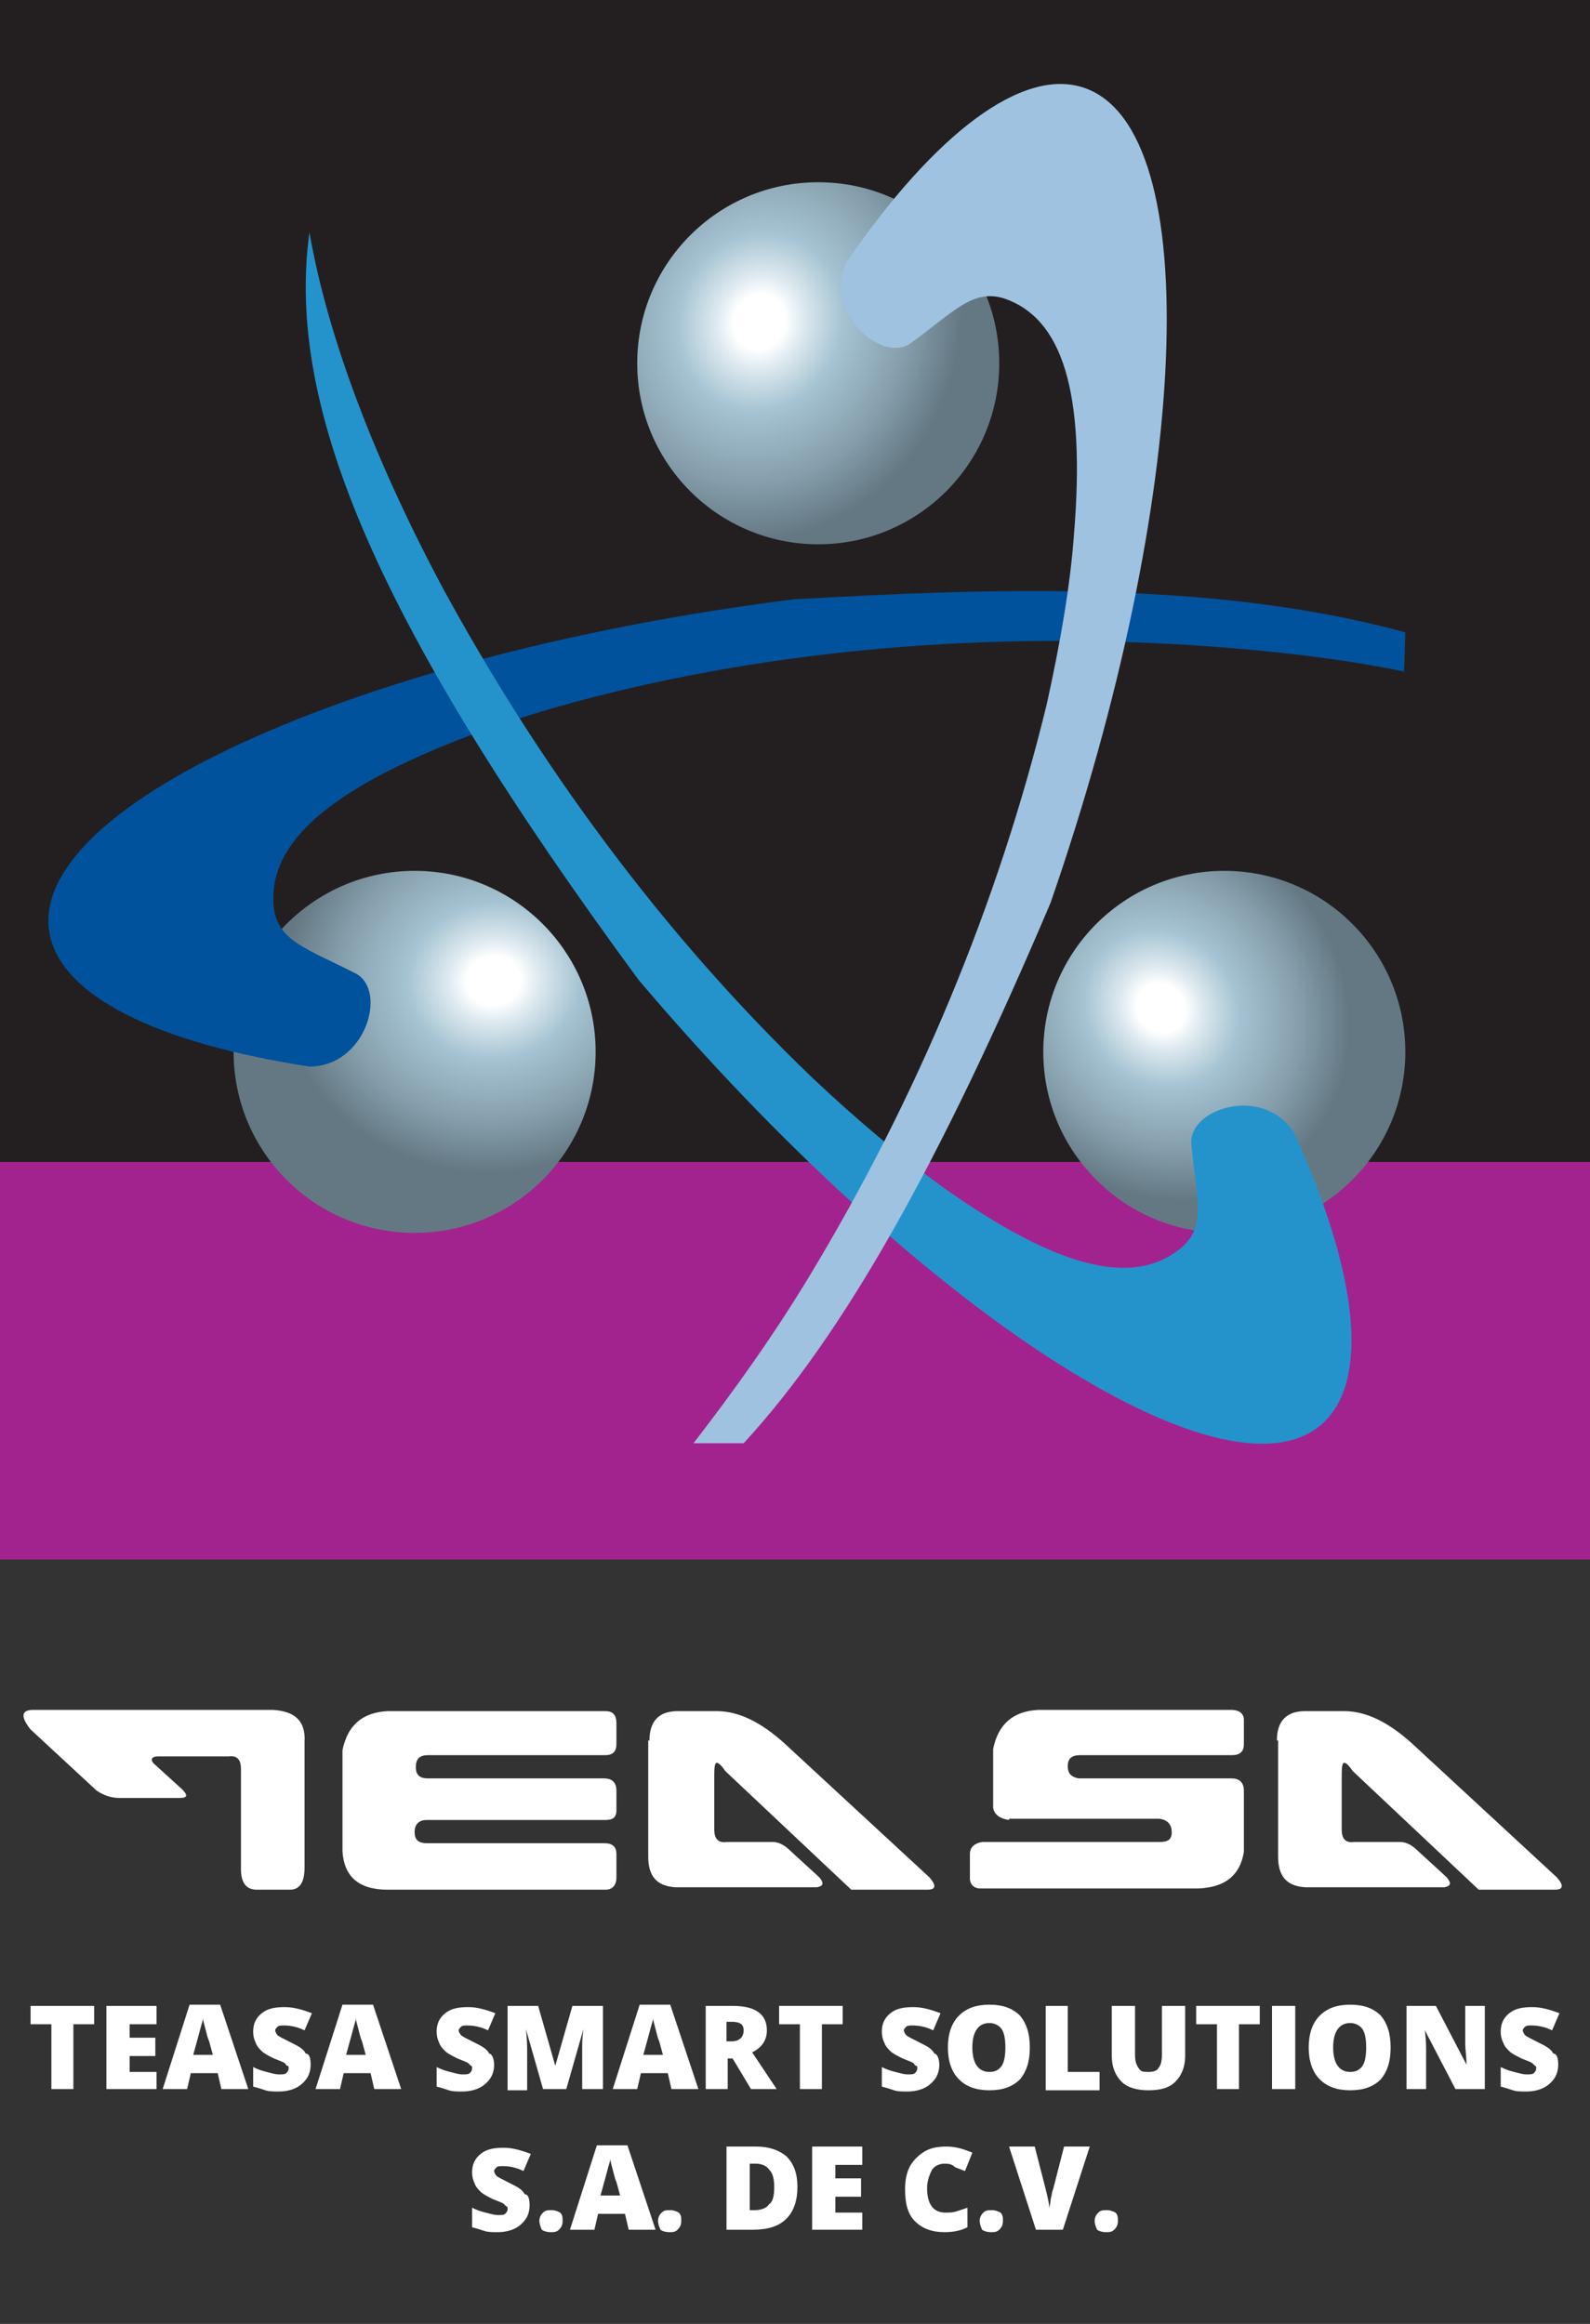
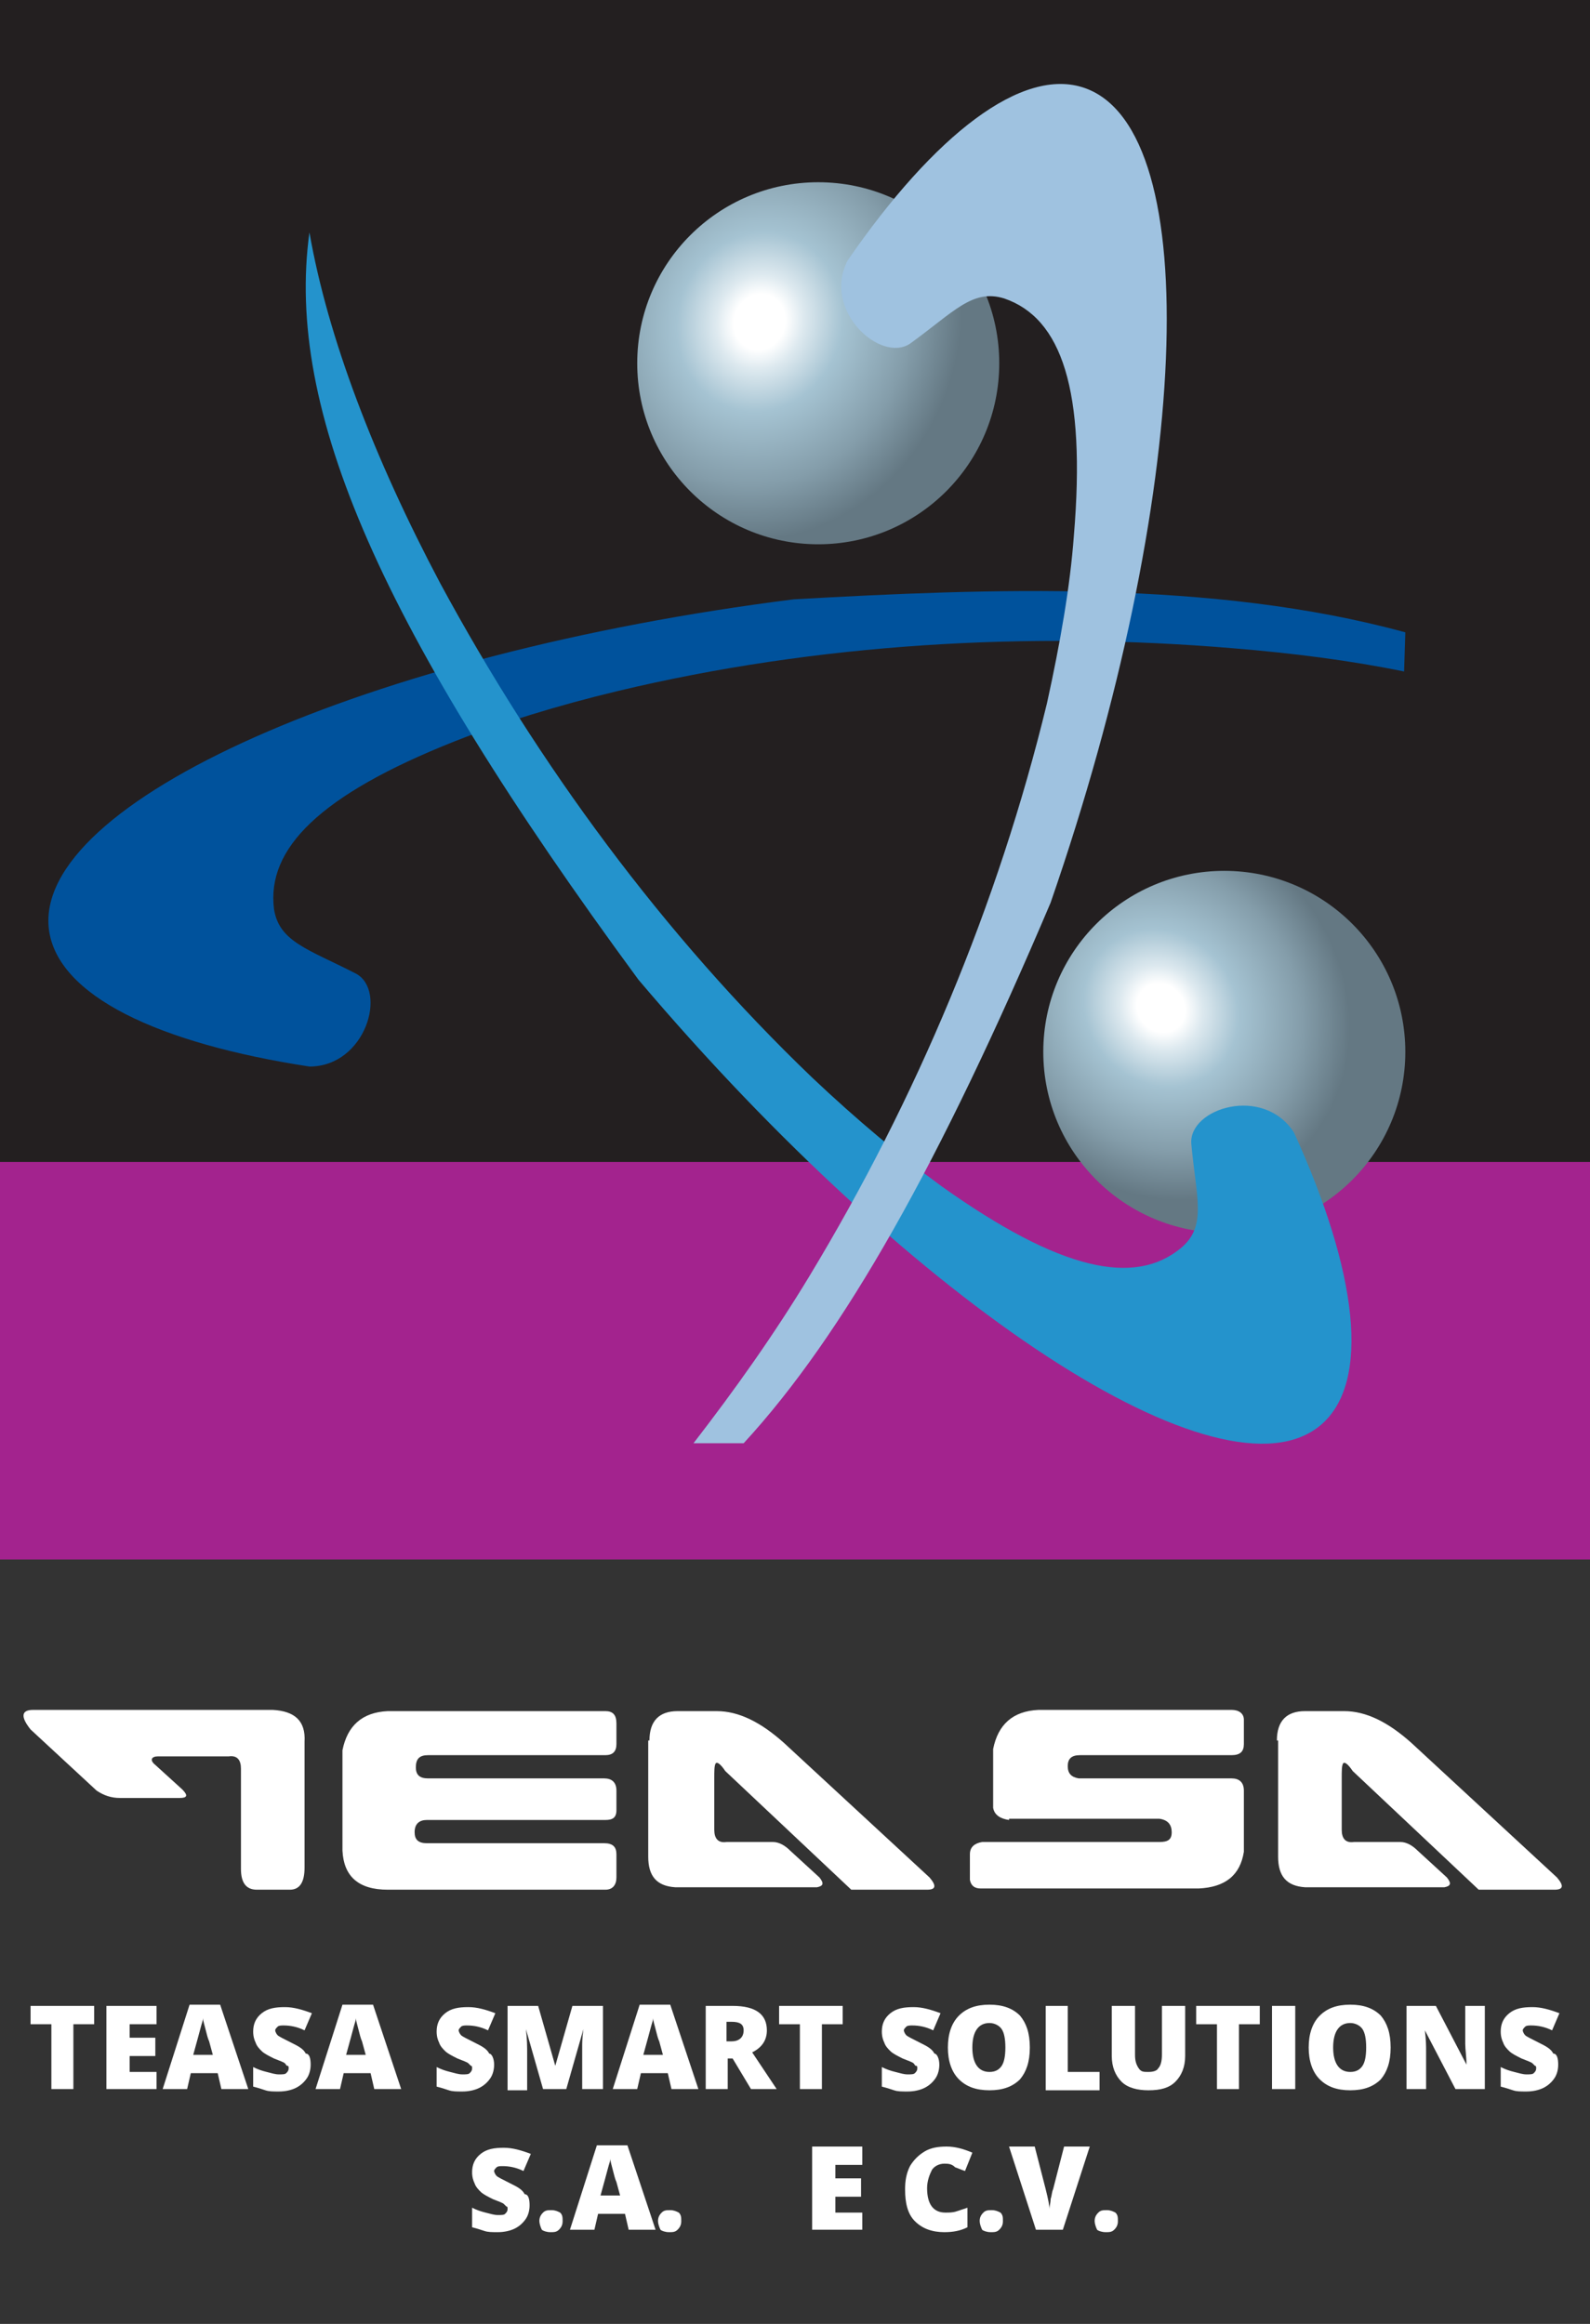
<svg xmlns="http://www.w3.org/2000/svg" version="1.1" id="Layer_1" x="0px" y="0px" viewBox="0 0 130 190" style="enable-background:new 0 0 130 190;" xml:space="preserve">
  <rect x="0" y="0" width="130" height="190" fill="#333333" stroke="none" />
  <style type="text/css">
	.st0{fill-rule:evenodd;clip-rule:evenodd;fill:#231F20;}
	.st1{fill-rule:evenodd;clip-rule:evenodd;fill:#A3238E;}
	.st2{fill-rule:evenodd;clip-rule:evenodd;fill:url(#SVGID_1_);}
	.st3{fill-rule:evenodd;clip-rule:evenodd;fill:#00529C;}
	.st4{fill-rule:evenodd;clip-rule:evenodd;fill:url(#SVGID_00000157293682815663687770000008968257032345813951_);}
	.st5{fill-rule:evenodd;clip-rule:evenodd;fill:#2493CC;}
	.st6{fill-rule:evenodd;clip-rule:evenodd;fill:url(#SVGID_00000075122408557891307810000006660852384596213159_);}
	.st7{fill-rule:evenodd;clip-rule:evenodd;fill:#9FC2E0;}
	.st8{fill:#FFFFFF;}
</style>
  <g>
    <g>
      <polygon class="st0" points="0,-2.5 130,-2.5 130,95 0,95 0,-2.5   " />
      <polygon class="st1" points="0,95 130,95 130,127.5 0,127.5 0,95   " />
    </g>
    <g>
      <g>
        <radialGradient id="SVGID_1_" cx="-222.462" cy="174.018" r="33.503" gradientTransform="matrix(0.649 -8.312710e-02 -7.518814e-02 -0.587 197.812 163.844)" gradientUnits="userSpaceOnUse">
          <stop offset="0.1" style="stop-color:#FFFFFF" />
          <stop offset="0.172" style="stop-color:#DDE9EF" />
          <stop offset="0.324" style="stop-color:#A5C3D2" />
          <stop offset="0.588" style="stop-color:#849DAA" />
          <stop offset="0.788" style="stop-color:#647883" />
          <stop offset="0.9" style="stop-color:#647883" />
        </radialGradient>
-         <circle class="st2" cx="33.9" cy="86" r="14.8" />
        <path class="st3" d="M114.9,51.7c-15.7-4.3-34-3.6-50-2.7C30,53.4,2.7,65.6,4,76c0.7,5.4,8.9,9.3,21.3,11.2     c4.6,0,6.4-6.2,3.8-7.6c-3.9-2-6.3-2.6-6.7-5.3c-0.6-4.9,3.7-9.3,14.8-13.7c3.8-1.5,8.3-2.9,13.3-4.1c16.3-3.9,33.6-4.9,50.3-3.5     c4.9,0.4,9.6,1,14,1.9L114.9,51.7L114.9,51.7z" />
      </g>
      <g>
        <radialGradient id="SVGID_00000012450910718477543300000012786785275885563789_" cx="-430.165" cy="777.465" r="31.66" gradientTransform="matrix(-0.423 -0.5 -0.452 0.382 264.378 -429.664)" gradientUnits="userSpaceOnUse">
          <stop offset="0.1" style="stop-color:#FFFFFF" />
          <stop offset="0.172" style="stop-color:#DDE9EF" />
          <stop offset="0.324" style="stop-color:#A5C3D2" />
          <stop offset="0.588" style="stop-color:#849DAA" />
          <stop offset="0.788" style="stop-color:#647883" />
          <stop offset="0.9" style="stop-color:#647883" />
        </radialGradient>
        <circle style="fill-rule:evenodd;clip-rule:evenodd;fill:url(#SVGID_00000012450910718477543300000012786785275885563789_);" cx="100.1" cy="86" r="14.8" />
        <path class="st5" d="M25.3,19c-2,14.5,5.8,32.4,26.9,61.1c22.7,26.8,47.8,43.2,55.8,36.4c4.1-3.5,3-12.5-2.2-23.9     c-2.5-3.9-8.6-2-8.4,0.9c0.4,4.4,1.3,6.7-0.8,8.5c-3.8,3.2-9.9,1.9-19.6-5c-3.3-2.4-6.9-5.4-10.6-8.9C54.2,76.4,44,62.5,36,47.7     C30.6,37.5,26.8,27.6,25.3,19L25.3,19z" />
      </g>
      <g>
        <radialGradient id="SVGID_00000043440808298203125990000004257830126838083466_" cx="129.554" cy="637.268" r="35.004" gradientTransform="matrix(-0.213 0.619 0.56 0.193 -267.168 -176.862)" gradientUnits="userSpaceOnUse">
          <stop offset="0.1" style="stop-color:#FFFFFF" />
          <stop offset="0.172" style="stop-color:#DDE9EF" />
          <stop offset="0.324" style="stop-color:#A5C3D2" />
          <stop offset="0.588" style="stop-color:#849DAA" />
          <stop offset="0.788" style="stop-color:#647883" />
          <stop offset="0.9" style="stop-color:#647883" />
        </radialGradient>
        <circle style="fill-rule:evenodd;clip-rule:evenodd;fill:url(#SVGID_00000043440808298203125990000004257830126838083466_);" cx="66.9" cy="29.7" r="14.8" />
        <path class="st7" d="M60.8,118c8.2-8.9,16.1-23,25.1-44.2c11.5-33.2,12.7-63.1,2.8-66.6c-5.1-1.8-12.3,3.8-19.4,14.1     c-2.1,4.1,2.7,8.4,5.1,6.8c3.6-2.6,5.1-4.5,7.7-3.7c4.7,1.6,6.7,7.5,5.7,19.4c-0.3,4.1-1.1,8.7-2.2,13.7     C81.6,74,74.9,89.9,66.2,104.3c-2.9,4.8-6.1,9.3-9.5,13.7L60.8,118L60.8,118z" />
      </g>
    </g>
  </g>
  <g>
    <path class="st8" d="M6,170.8H4.2v-5.3H2.5V164h5.2v1.5H6V170.8z" />
    <path class="st8" d="M12.7,170.8H8.7V164h4.1v1.5h-2.2v1.1h2.1v1.5h-2.1v1.3h2.2V170.8z" />
    <path class="st8" d="M18.1,170.8l-0.3-1.3h-2.2l-0.3,1.3h-2l2.2-6.9h2.5l2.3,6.9H18.1z M17.4,168l-0.3-1.1c-0.1-0.2-0.2-0.6-0.3-1   c-0.1-0.4-0.2-0.7-0.2-0.9c0,0.2-0.1,0.4-0.2,0.8c-0.1,0.4-0.3,1.1-0.6,2.2H17.4z" />
    <path class="st8" d="M25.4,168.8c0,0.4-0.1,0.8-0.3,1.1c-0.2,0.3-0.5,0.6-0.9,0.8c-0.4,0.2-0.9,0.3-1.4,0.3c-0.5,0-0.8,0-1.1-0.1   c-0.3-0.1-0.6-0.2-1-0.3v-1.6c0.4,0.2,0.7,0.3,1.1,0.4c0.4,0.1,0.7,0.2,1,0.2c0.3,0,0.5,0,0.6-0.1c0.1-0.1,0.2-0.2,0.2-0.4   c0-0.1,0-0.2-0.1-0.2s-0.1-0.1-0.2-0.2c-0.1-0.1-0.4-0.2-0.9-0.4c-0.4-0.2-0.8-0.4-1-0.6c-0.2-0.2-0.4-0.4-0.5-0.7   c-0.1-0.2-0.2-0.5-0.2-0.9c0-0.6,0.2-1.1,0.7-1.5c0.5-0.4,1.1-0.5,1.9-0.5c0.7,0,1.4,0.2,2.2,0.5l-0.6,1.4   c-0.6-0.3-1.2-0.4-1.7-0.4c-0.2,0-0.4,0-0.5,0.1c-0.1,0.1-0.2,0.2-0.2,0.3c0,0.1,0.1,0.3,0.2,0.4c0.1,0.1,0.5,0.3,1.1,0.6   c0.6,0.3,1,0.5,1.2,0.9C25.3,167.9,25.4,168.3,25.4,168.8z" />
    <path class="st8" d="M30.6,170.8l-0.3-1.3h-2.2l-0.3,1.3h-2l2.2-6.9h2.5l2.3,6.9H30.6z M29.9,168l-0.3-1.1c-0.1-0.2-0.2-0.6-0.3-1   c-0.1-0.4-0.2-0.7-0.2-0.9c0,0.2-0.1,0.4-0.2,0.8c-0.1,0.4-0.3,1.1-0.6,2.2H29.9z" />
    <path class="st8" d="M40.4,168.8c0,0.4-0.1,0.8-0.3,1.1c-0.2,0.3-0.5,0.6-0.9,0.8c-0.4,0.2-0.9,0.3-1.4,0.3c-0.5,0-0.8,0-1.1-0.1   c-0.3-0.1-0.6-0.2-1-0.3v-1.6c0.4,0.2,0.7,0.3,1.1,0.4c0.4,0.1,0.7,0.2,1,0.2c0.3,0,0.5,0,0.6-0.1c0.1-0.1,0.2-0.2,0.2-0.4   c0-0.1,0-0.2-0.1-0.2c-0.1-0.1-0.1-0.1-0.2-0.2c-0.1-0.1-0.4-0.2-0.9-0.4c-0.4-0.2-0.8-0.4-1-0.6c-0.2-0.2-0.4-0.4-0.5-0.7   c-0.1-0.2-0.2-0.5-0.2-0.9c0-0.6,0.2-1.1,0.7-1.5c0.5-0.4,1.1-0.5,1.9-0.5c0.7,0,1.4,0.2,2.2,0.5l-0.6,1.4   c-0.6-0.3-1.2-0.4-1.7-0.4c-0.2,0-0.4,0-0.5,0.1c-0.1,0.1-0.2,0.2-0.2,0.3c0,0.1,0.1,0.3,0.2,0.4c0.1,0.1,0.5,0.3,1.1,0.6   c0.6,0.3,1,0.5,1.2,0.9C40.2,167.9,40.4,168.3,40.4,168.8z" />
    <path class="st8" d="M44.4,170.8l-1.4-4.9h0c0.1,0.8,0.1,1.5,0.1,2v3h-1.6V164h2.5l1.4,4.9h0l1.4-4.9h2.5v6.8h-1.7v-3   c0-0.2,0-0.3,0-0.5c0-0.2,0-0.7,0.1-1.4h0l-1.4,4.9H44.4z" />
    <path class="st8" d="M54.9,170.8l-0.3-1.3h-2.2l-0.3,1.3h-2l2.2-6.9h2.5l2.3,6.9H54.9z M54.2,168l-0.3-1.1c-0.1-0.2-0.2-0.6-0.3-1   c-0.1-0.4-0.2-0.7-0.2-0.9c0,0.2-0.1,0.4-0.2,0.8c-0.1,0.4-0.3,1.1-0.6,2.2H54.2z" />
    <path class="st8" d="M59.5,168.3v2.5h-1.8V164h2.2c1.9,0,2.8,0.7,2.8,2c0,0.8-0.4,1.4-1.2,1.8l2,3h-2.1l-1.5-2.5H59.5z M59.5,166.9   h0.3c0.6,0,1-0.3,1-0.9c0-0.5-0.3-0.7-1-0.7h-0.4V166.9z" />
    <path class="st8" d="M67.2,170.8h-1.8v-5.3h-1.7V164h5.2v1.5h-1.7V170.8z" />
    <path class="st8" d="M76.8,168.8c0,0.4-0.1,0.8-0.3,1.1c-0.2,0.3-0.5,0.6-0.9,0.8c-0.4,0.2-0.9,0.3-1.4,0.3c-0.5,0-0.8,0-1.1-0.1   c-0.3-0.1-0.6-0.2-1-0.3v-1.6c0.4,0.2,0.7,0.3,1.1,0.4c0.4,0.1,0.7,0.2,1,0.2c0.3,0,0.5,0,0.6-0.1c0.1-0.1,0.2-0.2,0.2-0.4   c0-0.1,0-0.2-0.1-0.2s-0.1-0.1-0.2-0.2c-0.1-0.1-0.4-0.2-0.9-0.4c-0.4-0.2-0.8-0.4-1-0.6c-0.2-0.2-0.4-0.4-0.5-0.7   c-0.1-0.2-0.2-0.5-0.2-0.9c0-0.6,0.2-1.1,0.7-1.5c0.5-0.4,1.1-0.5,1.9-0.5c0.7,0,1.4,0.2,2.2,0.5l-0.6,1.4   c-0.6-0.3-1.2-0.4-1.7-0.4c-0.2,0-0.4,0-0.5,0.1c-0.1,0.1-0.2,0.2-0.2,0.3c0,0.1,0.1,0.3,0.2,0.4c0.1,0.1,0.5,0.3,1.1,0.6   c0.6,0.3,1,0.5,1.2,0.9C76.6,167.9,76.8,168.3,76.8,168.8z" />
    <path class="st8" d="M84.2,167.4c0,1.2-0.3,2-0.8,2.6c-0.6,0.6-1.4,0.9-2.5,0.9c-1.1,0-1.9-0.3-2.5-0.9c-0.6-0.6-0.9-1.5-0.9-2.6   c0-1.1,0.3-2,0.9-2.6c0.6-0.6,1.4-0.9,2.5-0.9c1.1,0,1.9,0.3,2.5,0.9C83.9,165.4,84.2,166.2,84.2,167.4z M79.5,167.4   c0,1.3,0.5,2,1.4,2c0.5,0,0.8-0.2,1-0.5c0.2-0.3,0.3-0.8,0.3-1.5c0-0.7-0.1-1.2-0.3-1.5c-0.2-0.3-0.6-0.5-1-0.5   C80,165.4,79.5,166.1,79.5,167.4z" />
    <path class="st8" d="M85.5,170.8V164h1.8v5.4h2.6v1.5H85.5z" />
    <path class="st8" d="M96.9,164v4.1c0,0.9-0.3,1.6-0.8,2.1c-0.5,0.5-1.2,0.7-2.2,0.7c-0.9,0-1.7-0.2-2.2-0.7   c-0.5-0.5-0.8-1.2-0.8-2.1V164h1.9v4c0,0.5,0.1,0.8,0.3,1.1s0.4,0.3,0.8,0.3c0.4,0,0.7-0.1,0.8-0.3c0.2-0.2,0.3-0.6,0.3-1.1v-4   H96.9z" />
    <path class="st8" d="M101.3,170.8h-1.8v-5.3h-1.7V164h5.2v1.5h-1.7V170.8z" />
    <path class="st8" d="M104,170.8V164h1.9v6.8H104z" />
    <path class="st8" d="M113.7,167.4c0,1.2-0.3,2-0.8,2.6c-0.6,0.6-1.4,0.9-2.5,0.9c-1.1,0-1.9-0.3-2.5-0.9c-0.6-0.6-0.9-1.5-0.9-2.6   c0-1.1,0.3-2,0.9-2.6c0.6-0.6,1.4-0.9,2.5-0.9c1.1,0,1.9,0.3,2.5,0.9C113.4,165.4,113.7,166.2,113.7,167.4z M109,167.4   c0,1.3,0.5,2,1.4,2c0.5,0,0.8-0.2,1-0.5c0.2-0.3,0.3-0.8,0.3-1.5c0-0.7-0.1-1.2-0.3-1.5c-0.2-0.3-0.6-0.5-1-0.5   C109.5,165.4,109,166.1,109,167.4z" />
    <path class="st8" d="M121.5,170.8H119l-2.5-4.8h0c0.1,0.8,0.1,1.3,0.1,1.7v3.1h-1.6V164h2.4l2.5,4.8h0c0-0.7-0.1-1.2-0.1-1.7V164   h1.6V170.8z" />
    <path class="st8" d="M127.4,168.8c0,0.4-0.1,0.8-0.3,1.1c-0.2,0.3-0.5,0.6-0.9,0.8c-0.4,0.2-0.9,0.3-1.4,0.3c-0.5,0-0.8,0-1.1-0.1   c-0.3-0.1-0.6-0.2-1-0.3v-1.6c0.4,0.2,0.7,0.3,1.1,0.4c0.4,0.1,0.7,0.2,1,0.2c0.3,0,0.5,0,0.6-0.1c0.1-0.1,0.2-0.2,0.2-0.4   c0-0.1,0-0.2-0.1-0.2c-0.1-0.1-0.1-0.1-0.2-0.2c-0.1-0.1-0.4-0.2-0.9-0.4c-0.4-0.2-0.8-0.4-1-0.6c-0.2-0.2-0.4-0.4-0.5-0.7   c-0.1-0.2-0.2-0.5-0.2-0.9c0-0.6,0.2-1.1,0.7-1.5c0.5-0.4,1.1-0.5,1.9-0.5c0.7,0,1.4,0.2,2.2,0.5l-0.6,1.4   c-0.6-0.3-1.2-0.4-1.7-0.4c-0.2,0-0.4,0-0.5,0.1c-0.1,0.1-0.2,0.2-0.2,0.3c0,0.1,0.1,0.3,0.2,0.4c0.1,0.1,0.5,0.3,1.1,0.6   c0.6,0.3,1,0.5,1.2,0.9C127.3,167.9,127.4,168.3,127.4,168.8z" />
    <path class="st8" d="M43.3,180.3c0,0.4-0.1,0.8-0.3,1.1c-0.2,0.3-0.5,0.6-0.9,0.8c-0.4,0.2-0.9,0.3-1.4,0.3c-0.5,0-0.8,0-1.1-0.1   c-0.3-0.1-0.6-0.2-1-0.3v-1.6c0.4,0.2,0.7,0.3,1.1,0.4c0.4,0.1,0.7,0.2,1,0.2c0.3,0,0.5,0,0.6-0.1c0.1-0.1,0.2-0.2,0.2-0.4   c0-0.1,0-0.2-0.1-0.2c-0.1-0.1-0.1-0.1-0.2-0.2s-0.4-0.2-0.9-0.4c-0.4-0.2-0.8-0.4-1-0.6c-0.2-0.2-0.4-0.4-0.5-0.7   c-0.1-0.2-0.2-0.5-0.2-0.9c0-0.6,0.2-1.1,0.7-1.5c0.5-0.4,1.1-0.5,1.9-0.5c0.7,0,1.4,0.2,2.2,0.5l-0.6,1.4   c-0.6-0.3-1.2-0.4-1.7-0.4c-0.2,0-0.4,0-0.5,0.1c-0.1,0.1-0.2,0.2-0.2,0.3c0,0.1,0.1,0.3,0.2,0.4c0.1,0.1,0.5,0.3,1.1,0.6   c0.6,0.3,1,0.5,1.2,0.9C43.2,179.4,43.3,179.8,43.3,180.3z" />
    <path class="st8" d="M44.1,181.6c0-0.3,0.1-0.5,0.3-0.7c0.2-0.2,0.4-0.2,0.7-0.2c0.3,0,0.5,0.1,0.7,0.2c0.2,0.2,0.2,0.4,0.2,0.7   c0,0.3-0.1,0.5-0.3,0.7c-0.2,0.2-0.4,0.2-0.7,0.2c-0.3,0-0.6-0.1-0.7-0.2C44.2,182.1,44.1,181.8,44.1,181.6z" />
    <path class="st8" d="M51.4,182.3l-0.3-1.3h-2.2l-0.3,1.3h-2l2.2-6.9h2.5l2.3,6.9H51.4z M50.7,179.5l-0.3-1.1   c-0.1-0.2-0.2-0.6-0.3-1c-0.1-0.4-0.2-0.7-0.2-0.9c0,0.2-0.1,0.4-0.2,0.8c-0.1,0.4-0.3,1.1-0.6,2.2H50.7z" />
    <path class="st8" d="M53.8,181.6c0-0.3,0.1-0.5,0.3-0.7c0.2-0.2,0.4-0.2,0.7-0.2c0.3,0,0.5,0.1,0.7,0.2c0.2,0.2,0.2,0.4,0.2,0.7   c0,0.3-0.1,0.5-0.3,0.7c-0.2,0.2-0.4,0.2-0.7,0.2c-0.3,0-0.6-0.1-0.7-0.2C53.9,182.1,53.8,181.8,53.8,181.6z" />
-     <path class="st8" d="M65.2,178.8c0,1.1-0.3,2-0.9,2.6c-0.6,0.6-1.5,0.9-2.7,0.9h-2.2v-6.8h2.4c1.1,0,1.9,0.3,2.5,0.8   C64.9,176.9,65.2,177.7,65.2,178.8z M63.3,178.8c0-0.6-0.1-1.1-0.4-1.4c-0.2-0.3-0.6-0.5-1.1-0.5h-0.5v3.8h0.4c0.6,0,1-0.2,1.2-0.5   C63.2,180,63.3,179.5,63.3,178.8z" />
    <path class="st8" d="M70.5,182.3h-4.1v-6.8h4.1v1.5h-2.2v1.1h2.1v1.5h-2.1v1.3h2.2V182.3z" />
    <path class="st8" d="M77.2,176.9c-0.4,0-0.8,0.2-1,0.5c-0.2,0.4-0.4,0.9-0.4,1.5c0,1.3,0.5,2,1.5,2c0.3,0,0.6,0,0.9-0.1   c0.3-0.1,0.6-0.2,0.9-0.3v1.6c-0.6,0.3-1.2,0.4-1.9,0.4c-1,0-1.8-0.3-2.4-0.9c-0.6-0.6-0.8-1.5-0.8-2.6c0-0.7,0.1-1.3,0.4-1.9   c0.3-0.5,0.7-0.9,1.2-1.2c0.5-0.3,1.1-0.4,1.8-0.4c0.7,0,1.4,0.2,2.1,0.5l-0.6,1.5c-0.3-0.1-0.5-0.2-0.8-0.3   C77.8,176.9,77.5,176.9,77.2,176.9z" />
    <path class="st8" d="M80.1,181.6c0-0.3,0.1-0.5,0.3-0.7c0.2-0.2,0.4-0.2,0.7-0.2c0.3,0,0.5,0.1,0.7,0.2c0.2,0.2,0.2,0.4,0.2,0.7   c0,0.3-0.1,0.5-0.3,0.7c-0.2,0.2-0.4,0.2-0.7,0.2c-0.3,0-0.6-0.1-0.7-0.2C80.2,182.1,80.1,181.8,80.1,181.6z" />
    <path class="st8" d="M87,175.5h2.1l-2.2,6.8h-2.2l-2.2-6.8h2.1l0.9,3.5c0.2,0.8,0.3,1.3,0.3,1.6c0-0.2,0.1-0.5,0.1-0.8   c0.1-0.3,0.1-0.6,0.2-0.8L87,175.5z" />
    <path class="st8" d="M89.5,181.6c0-0.3,0.1-0.5,0.3-0.7c0.2-0.2,0.4-0.2,0.7-0.2c0.3,0,0.5,0.1,0.7,0.2c0.2,0.2,0.2,0.4,0.2,0.7   c0,0.3-0.1,0.5-0.3,0.7c-0.2,0.2-0.4,0.2-0.7,0.2c-0.3,0-0.6-0.1-0.7-0.2C89.6,182.1,89.5,181.8,89.5,181.6z" />
  </g>
  <g>
    <path class="st8" d="M12.7,144.3l2.2,2c0.5,0.5,0.4,0.7-0.2,0.7H9.8c-0.7,0-1.3-0.2-1.9-0.6l-5.4-5c-0.8-1-0.8-1.6,0.2-1.6h5.1h3.5   h11c1.8,0.1,2.7,0.9,2.6,2.6v10.3c0,1.2-0.4,1.8-1.2,1.8h-2.7c-0.9,0-1.3-0.6-1.3-1.7v-8.2c0-0.7-0.3-1.1-1-1h-5.8   C12.4,143.6,12.2,143.9,12.7,144.3z" />
    <path class="st8" d="M50.4,151.6v1.9c0,0.6-0.3,1-0.9,1H31.7c-2.4,0-3.6-1.1-3.7-3.2V149v-1.1v-4.8c0.4-2,1.6-3.1,3.7-3.2h17.8   c0.6,0,0.9,0.3,0.9,1v1.7c0,0.6-0.3,0.9-0.9,0.9H35c-0.7,0-1,0.3-1,1c0,0.6,0.3,0.9,1,0.9h14.4c0.6,0,1,0.3,1,1v1.6   c0,0.6-0.3,0.8-0.9,0.8H34.9c-0.6,0-1,0.3-1,1c0,0.6,0.3,0.9,1,0.9h14.5C50.1,150.7,50.4,151,50.4,151.6z" />
    <path class="st8" d="M53.1,142.3c0-1.6,0.8-2.4,2.3-2.4h3.2c1.8,0,3.6,0.9,5.5,2.6l11.9,11c0.6,0.7,0.5,1-0.2,1h-6.2l-10.3-9.7   c-0.4-0.6-0.7-0.8-0.8-0.6c-0.1,0.2-0.1,0.6-0.1,1.2v4.2c0,0.7,0.3,1.1,1,1h3.8c0.5,0,1,0.3,1.4,0.7l2.4,2.2   c0.4,0.5,0.3,0.7-0.2,0.8H55.2c-1.5-0.1-2.2-0.9-2.2-2.5V142.3z" />
    <path class="st8" d="M82.5,148.8c-0.7-0.1-1.2-0.4-1.3-1v-4.8c0.4-2,1.6-3.1,3.7-3.2h15.8c0.6,0,1,0.3,1,0.8v2c0,0.6-0.3,0.9-1,0.9   H88.3c-0.7,0-1,0.3-1,0.9c0,0.6,0.3,0.9,0.9,1h12.5c0.6,0,1,0.3,1,1v5c-0.3,1.9-1.5,2.9-3.7,3H80.2c-0.5,0-0.8-0.2-0.9-0.7v-2.1   c0-0.6,0.4-0.9,1-1h14.5c0.7,0,1-0.2,1-0.8c0-0.6-0.3-1-1-1.1H82.5z" />
    <path class="st8" d="M104.4,142.3c0-1.6,0.8-2.4,2.3-2.4h3.2c1.8,0,3.6,0.9,5.5,2.6l11.9,11c0.6,0.7,0.5,1-0.2,1h-6.2l-10.3-9.7   c-0.4-0.6-0.7-0.8-0.8-0.6c-0.1,0.2-0.1,0.6-0.1,1.2v4.2c0,0.7,0.3,1.1,1,1h3.8c0.5,0,1,0.3,1.4,0.7l2.4,2.2   c0.4,0.5,0.3,0.7-0.2,0.8h-11.4c-1.5-0.1-2.2-0.9-2.2-2.5V142.3z" />
  </g>
</svg>